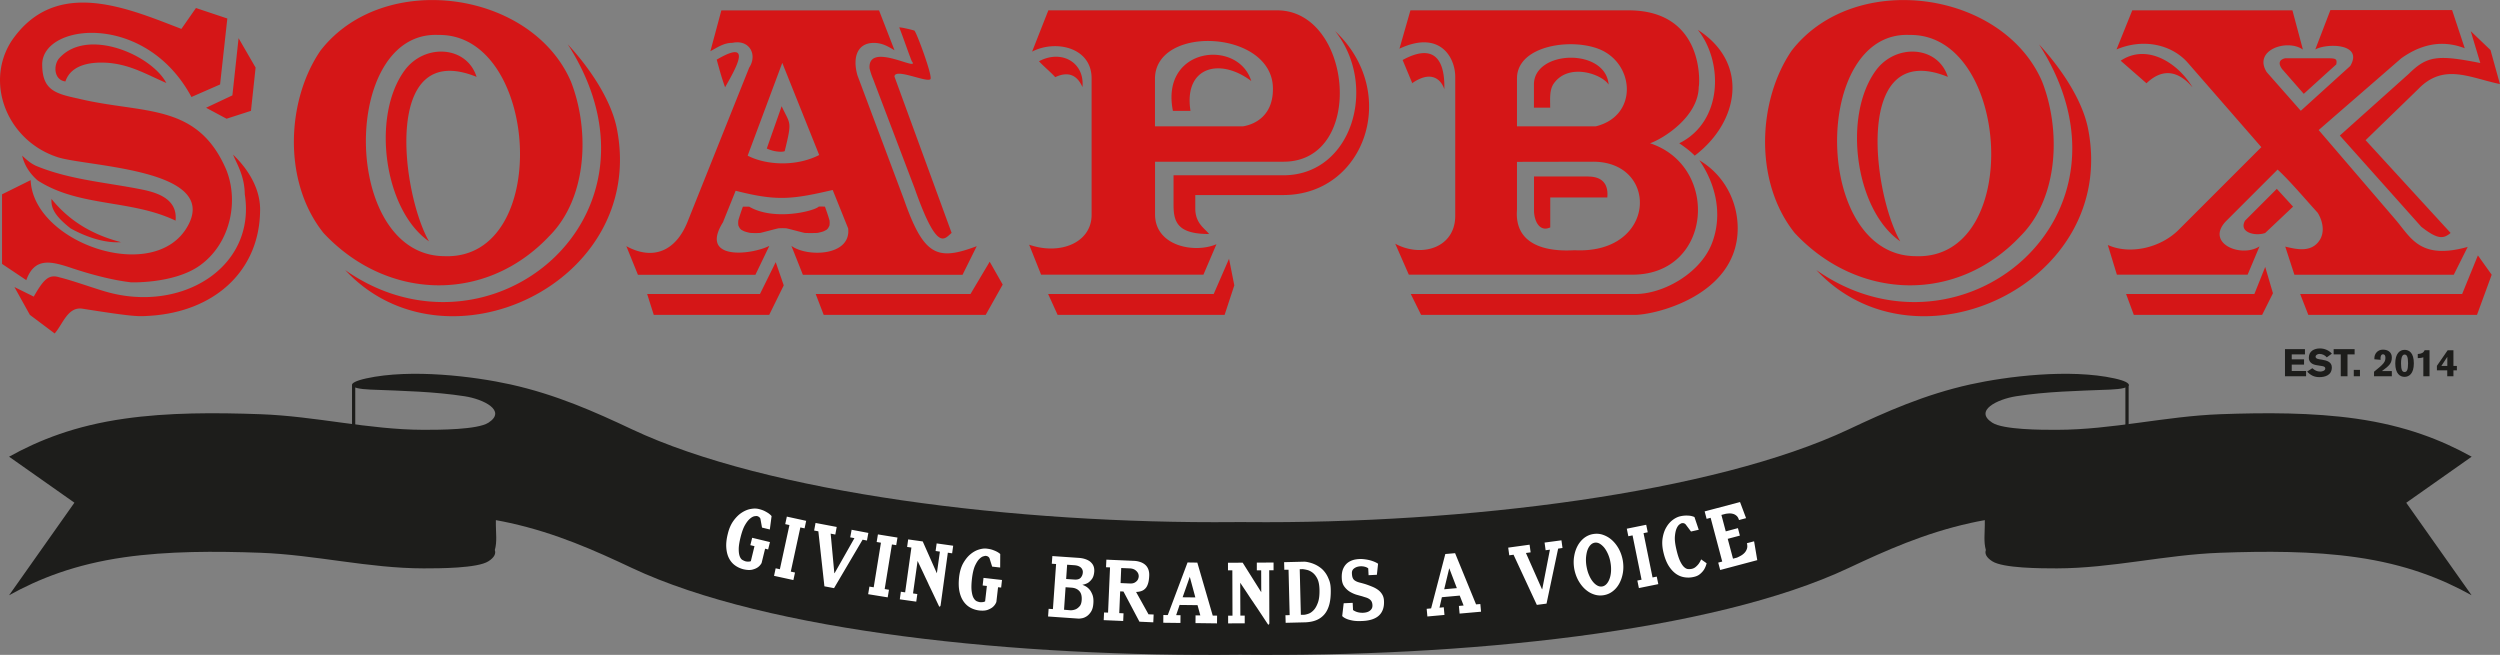
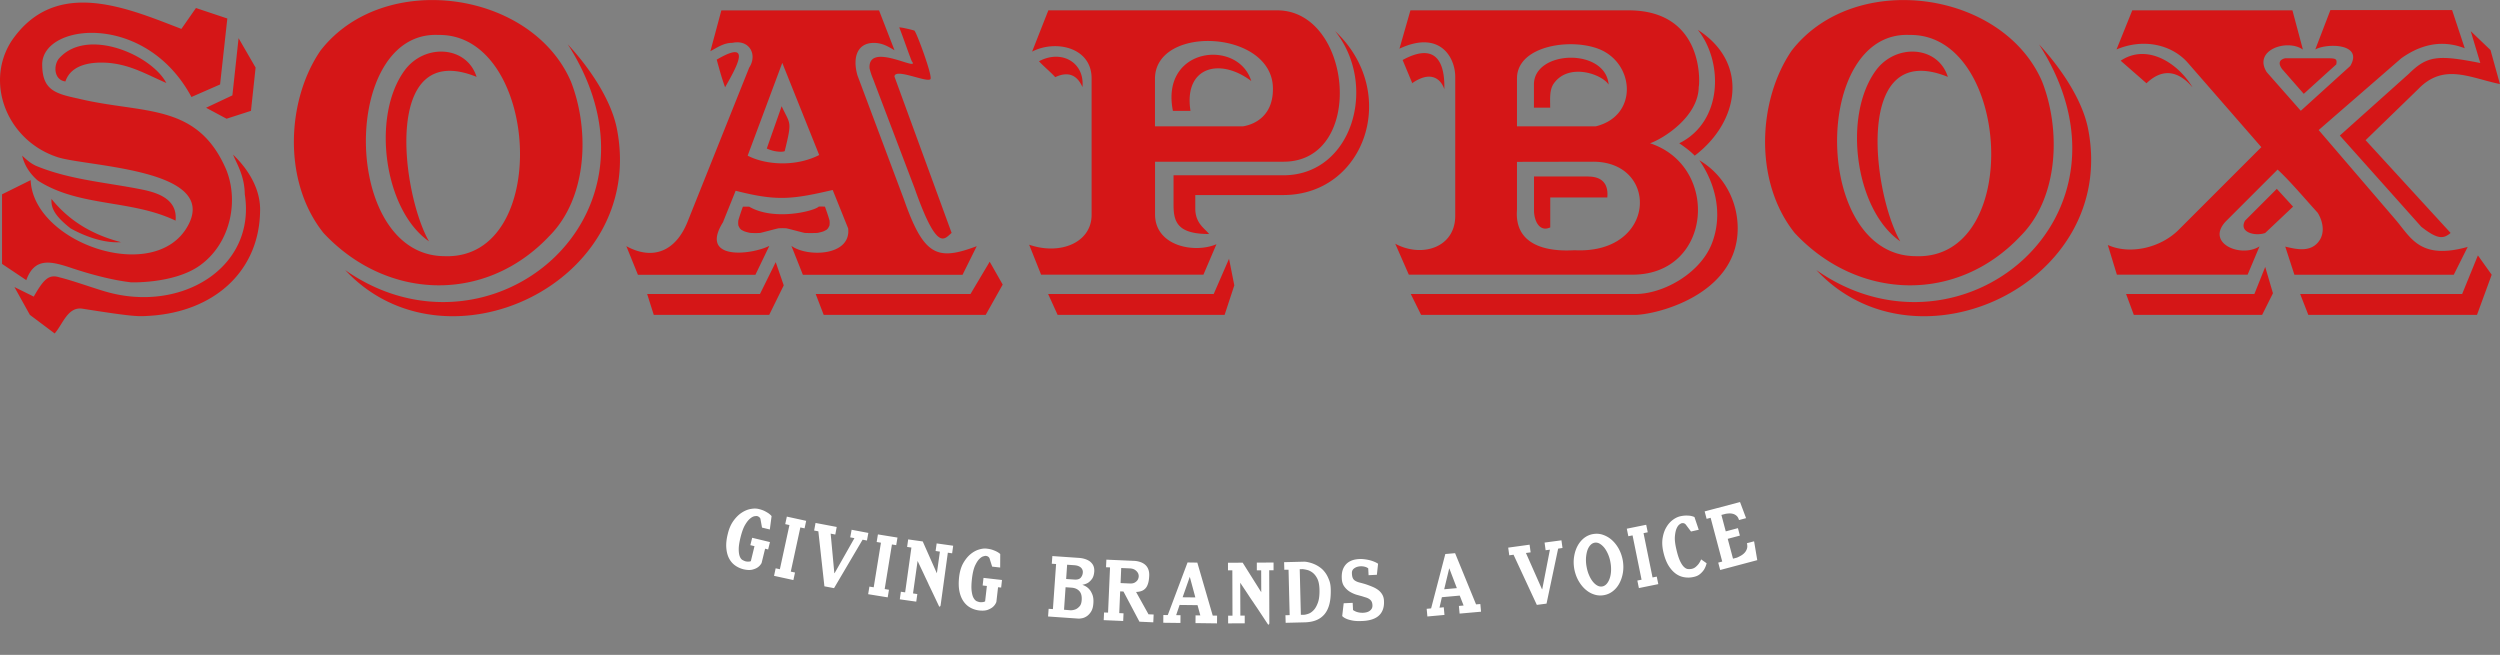
<svg xmlns="http://www.w3.org/2000/svg" width="355.44" height="93.11" viewBox="0 0 355.44 93.11">
  <rect x="0" y="0" width="355.44" height="93.11" fill="#808080" stroke="none" />
  <path d="M32.16 24.11c1.87 4.66.51 10.59-3.74 13.63-3.71 2.66-9.98 2.4-9.89 2.4.33-.02-2.59-.13-8.13-1.96-2.92-.97-5.43-1.78-6.66 1.65L.29 37.52v-9.89l4.07-2.02c.35 8.92 17.63 14.95 22.33 6.53C31.24 24 12.4 23.71 8.2 22.35 1.04 20.02-2.19 11.84 1.61 5.87c6.26-9.25 16.57-4.68 24.18-1.76l2.07-2.97 4.46 1.49-1.03 9.38-4.07 1.78C20.69 1.63 6 3.3 6 9.16c0 3.63 1.85 4.15 5.05 4.84 9.26 2.26 16.95.48 21.11 10.11zm.97-2.13c2.11 2.02 3.85 4.77 3.85 7.78 0 8.73-6.48 14.57-15.71 15.14-1.56.09-1.91.2-9.54-1.01-2.11-.33-2.81 2.24-3.96 3.52l-3.52-2.64-2.2-3.96 2.75 1.36c1.45-2.55 2.18-3.21 3.69-2.73 1.8.44 4.64 1.47 6.53 2.02 10.75 3.12 21.43-3.43 19.78-13.85-.03-2.62-1.15-4.34-1.67-5.63zm-29.98.15c.66.62 1.36 1.23 2.2 1.54 4.77 1.93 10.02 2.29 14.95 3.3 2.48.51 4.95 1.52 4.66 4.4-6.35-3.05-13.65-1.89-19.6-5.71-1.27-1.11-1.93-2.32-2.21-3.53zm6.9 10.35c-2.51-1.96-2.79-3.08-2.73-4.2 2.48 3.08 5.74 5.08 9.89 6.15-2.15.16-4.77-.63-7.16-1.95zm-.75-20.9c-1.65-.2-1.74-2.33-.88-3.3 3.98-4.44 13.12-.48 15.23 3.52-2.97-1.3-5.08-2.57-8.2-2.86-2.21-.17-5.29.09-6.15 2.64zm20 3.74l3.74-1.76.88-8.13 2.42 4.18-.66 6.15-3.47 1.12-2.91-1.56zm16.27-8.13c8.92-11.49 29.98-8.59 35.6 4.4 2.66 6.79 2.42 16.48-3.08 21.98-9.08 9.63-23.12 9.16-32.09-.44-5.88-7.35-5.22-18.96-.43-25.94zm35.16-.88c2.66 2.84 6.13 7.58 6.99 12.07 4.24 21.93-24.4 35.3-38.64 20.02C69.5 52.7 96.49 30.86 80.73 6.31zM62.34 4.97c-13.91-.66-13.87 31.34.81 31.45 15.41.63 13.56-31.67-.81-31.45zm-1.35 29.34c-6.37-4.4-8.22-17.74-3.49-24.26 2.81-3.89 8.84-3.6 10.26.88-13.45-5.46-10.68 16.52-6.77 23.38zm43.15-28.22c-1.25 0-2.15.66-3.14 1.19l1.56-5.8h22.42l2.2 5.67c-.86-.51-1.71-1.05-2.94-1.05-2.29 0-3.08 1.96-2.33 4.62l6.59 17.58c2.83 8.07 4.7 8.84 10.37 6.7l-2.02 4.07h-22.7l-1.63-4.11c2.24 1.63 8.51 1.47 8.07-2.48l-2.2-5.47c-5.91 1.38-8.02 1.58-13.8.11-.59 1.49-1.21 2.99-1.8 4.48-3.38 5.41 3.87 4.7 6.59 3.36l-1.98 4.11H90.7L89.05 35c3.87 2.11 7.05.62 8.68-3.41l8.79-21.98c1.2-1.83.04-4.03-2.38-3.52zM92.01 41.8h16.04l2.24-4.53 1.14 3.3-2.07 4.2H92.95l-.94-2.97zm9.89-33.32c5.25-3.08 2.7 1.25 1.19 3.93-.45-1.22-.78-2.43-1.19-3.93zm3.07 22.88c.07-.31.53-1.69.66-1.98h.88c3.52 2.07 9.25.64 9.89 0 .02-.02.33-.02.44-.02.07 0 .37.02.44.02.13.29.59 1.67.66 1.98 0 .02.02.24.02.33 0 .07-.02.31-.02.33 0 .04-.15.35-.22.44-.02.04-.18.2-.22.22-.07.04-.37.2-.44.22-.18.07-.79.22-.88.22-.04 0-.7.02-.94.02-.2 0-.79-.02-.81-.02-.26-.04-2.37-.62-2.64-.66-.02 0-.42-.02-.55-.02-.13 0-.53.02-.55.02-.26.04-2.37.62-2.64.66-.02 0-.46.02-.62.02-.18 0-.66-.02-.7-.02-.09 0-.7-.15-.88-.22-.07-.02-.37-.18-.44-.22-.04-.02-.2-.18-.22-.22-.07-.09-.22-.4-.22-.44 0-.02-.02-.26-.02-.33 0-.09.02-.31.02-.33zm11.5-9.32l-5.25-13.1-4.92 13.19c2.54 1.32 6.78 1.63 10.17-.09zm-7.45-.92c.66-1.91 1.45-4.11 2.11-6.02 1.23 2.66 1.52 1.98.44 6.37-.05.13-1.26.24-2.55-.35zm28.96 20.68l2.73-4.59 1.85 3.25-2.42 4.31h-23.03l-1.14-2.97h22.01zM123.63 9.71c-.26-3.91 7.34.66 6-1.01-.62-1.58-1.16-3.23-1.78-4.81.4 0 1.93.37 2.15.46.26.11 2.62 6.46 2.29 6.9-.51.55-5.05-1.63-5.12-.37 2.7 7.41 5.43 14.84 8.13 22.24-1.01.77-1.98 2.99-5.27-6.37l-5.93-15.6a8.96 8.96 0 0 1-.47-1.44zm22.69 25.08c4.44 1.54 8.88-.31 8.88-4.24V11.14c0-4.44-5.16-5.52-8.46-3.8l2.31-5.87h32.53c10.73 0 12.64 21.52.9 21.52h-18.26v7.49c0 4.53 5.63 5.58 8.73 4.24l-1.85 4.33h-23.08l-1.7-4.26zm3.71-23.82c-.66-.73-1.65-1.54-2.31-2.26 3.19-1.71 6.51.15 6.18 3.67-.77-1.74-2.05-2.27-3.87-1.41zm-1.01 30.83h23.54l2.18-5.01.75 3.78-1.38 4.2h-23.74l-1.35-2.97zm31.96-29.12c.09-8.42-16.64-9.25-16.77-1.56v6.84h12.53c1.84-.31 4.24-1.63 4.24-5.28zm-14.22 3.08c-1.82-9.12 9.3-10.26 11.14-4.24-4.51-3.41-9.63-1.98-8.64 4.24h-2.5zm15.71 9.16c9.85 0 13.49-12.86 7.34-20.51 9.3 8.7 4.31 23.32-7.36 23.32h-12.51v1.89c0 2.2 1.41 2.88 1.96 3.65-4.4 0-5.05-1.63-5.05-4.11v-4.24h15.62zm17.83 14.13l-1.93-4.4c3.76 2.04 8.53.57 8.53-3.96V10.92c0-2.73-2.15-6.7-7.93-4l1.56-5.45h30.99c11.47 0 10 11.65 10 10.81 0 4.29-5.03 7.43-6.92 8.09 9.96 3.27 8.86 18.62-2.42 18.68H200.3zm.48-27.25l-1.36-3.27c5.76-3.14 5.98 2.09 5.93 4.15-.4-1.23-1.76-2.86-4.66-.79l.09-.09zm31.6 30c4 .07 9.32-2.9 10.99-7.14 1.63-4.13.55-8.53-1.76-11.87 3.52 2.07 5.45 5.82 5.45 9.67 0 9.52-11.74 12.33-14.68 12.31h-30.33l-1.47-2.97h31.8zm-16.7-11.98c-.51 6.62 7.58 5.74 8.26 5.76 11.63.53 12-12.62 2.53-12.59l-10.79.02v6.81zm11.65-22.85c-4.07-1.6-11.65-.46-11.65 4.18v6.81h11.21c6.09-1.5 5.52-8.99.44-10.99zm-6.38 4.85c-.68.92-.55 2.18-.55 3.49h-2.31v-3.3c0-4.92 10.2-5.23 10.62.02-.99-1.53-5.65-3.11-7.76-.21zm4.84 13.28c2.2 0 2.9 1.27 2.73 2.97h-8.11v4.26c-1.52.7-2.26-.88-2.31-2.29v-4.95h7.69zm15.6-20.86c7.32 4.68 5.91 13.08-.44 17.89-.57-.59-1.32-1.16-2.2-1.76 6.2-3.07 6.29-11.54 2.64-16.13zm13.35 2.95c8.92-11.49 29.98-8.59 35.6 4.4 2.66 6.79 2.42 16.48-3.08 21.98-9.08 9.63-23.12 9.16-32.09-.44-5.88-7.35-5.22-18.96-.43-25.94zm35.16-.88c2.66 2.84 6.13 7.58 6.99 12.07 4.24 21.93-24.4 35.3-38.64 20.02 20.42 14.3 47.41-7.54 31.65-32.09zm-18.39-1.34c-13.91-.66-13.87 31.34.81 31.45 15.41.63 13.56-31.67-.81-31.45zm-1.34 29.34c-6.37-4.4-8.22-17.74-3.49-24.26 2.81-3.89 8.84-3.6 10.26.88-13.46-5.46-10.69 16.52-6.77 23.38zm29.51.52c3.12 1.41 7.47.44 10.07-2.15l11.76-11.76-10.44-11.98c-2.26-2.59-6.29-3.54-10.15-1.91l2.24-5.56h22.77l1.49 5.58c-2.24-1.58-7.14.07-5.14 3.21l4.84 5.49 7.03-6.37c1.91-3.21-3.3-3.27-4.97-2.35l2.15-5.6h17.3l1.8 5.43c-2.57-.99-5.6-1.01-9.03 1.43-3.91 3.41-7.82 6.79-11.74 10.2l10.86 12.66c2.29 2.66 3.52 5.87 10.42 3.93l-.09.02-1.98 3.96h-22.66l-1.3-4c1.63.4 3.67.86 4.84-.84.84-1.21.48-2.81-.22-3.96-1.69-1.85-4.02-4.62-5.71-6.15l-7.25 7.25c-3.16 3.16 2 5.38 4.68 3.67l-1.69 4.02h-18.59l-1.29-4.22zm5.5-22.99c-1.23-1.08-2.44-2.13-3.67-3.21 3.8-2.53 8.22.4 10.22 3.8-1.37-1.64-3.72-3.31-6.55-.59zm15.34 29.96l1.54-3.85 1.1 3.74-1.54 3.08h-18.24l-1.1-2.97h18.24zm-1.32-10.44l4.51-4.51 2.31 2.53-3.96 3.74c-1.34.5-3.83-.04-2.86-1.76zm5.71-23.08H331c1.14.02 1.3.11 1.16.88-1.54 1.38-3.08 2.79-4.62 4.18l-3.08-3.52c-.6-.83-.4-1.34.45-1.54zm25.15 33.52l2.24-5.49 1.96 2.75-2.09 5.71h-23.98l-1.16-2.97h23.03zm-5.81-9.56l-11.58-12.97 9.82-8.79c2.57-2.53 4.07-2.73 10.15-1.52l-1.36-4.53 2.81 2.68 1.34 4.84c-4.29-.88-8-3.05-11.63.73l-7.47 7.25 12.09 13.19c-1 .83-1.79.99-4.17-.88z" fill="#D51617" />
-   <path d="M324.87 53.5v-3.86h2.84v.75h-1.88v.7h1.75v.75h-1.75v.91h2.04v.75h-3zm3.89-1.15c.34.3.66.48 1.12.48.25 0 .72-.11.72-.44 0-.2-.15-.29-.43-.34l-.8-.13c-.72-.11-1.11-.49-1.11-1.06 0-.93.75-1.32 1.58-1.32.64 0 1.27.26 1.7.74l-.73.53c-.25-.31-.63-.49-1.04-.49-.22 0-.55.14-.55.39 0 .21.17.31.54.37l.37.06c.77.12 1.4.36 1.4 1.1 0 1.16-1.05 1.38-1.77 1.38-.66 0-1.21-.21-1.74-.79l.74-.48zm3.03-2.71h2.98v.75h-1.01v3.11h-.96v-3.11h-1.01v-.75zm2.86 3.86v-.91h.88v.91h-.88zm5.41 0h-2.53v-.65c1.4-1.11 1.62-1.39 1.62-2.01 0-.3-.13-.47-.34-.47-.3 0-.36.36-.36.57 0 .07.01.13.02.22l-.89-.08v-.16c0-.59.43-1.21 1.22-1.21.75 0 1.26.41 1.26 1.11 0 .81-.35 1.18-1.4 1.93v.01h1.4v.74zm1.81.08c-.64 0-1.32-.44-1.32-1.92 0-1.38.63-1.92 1.32-1.92.67 0 1.32.44 1.32 1.92 0 1.47-.68 1.92-1.32 1.92zm0-3.17c-.25 0-.5.27-.5 1.24 0 .94.17 1.24.5 1.24.32 0 .5-.27.5-1.24s-.19-1.24-.5-1.24zm3.55 3.09h-.88v-2.7c-.23.09-.54.11-.79.12v-.59c.55-.02.82-.19.98-.54h.69v3.71zm1.06-1.5l1.52-2.2h.82v2.23h.49v.62h-.49v.85h-.88v-.85h-1.47V52zm1.47-1.25h-.01l-.84 1.28h.85v-1.28z" fill="#1D1D1B" />
  <g fill="#1D1D1B">
-     <path d="M148.36 81.76c.1-.15.16-.32.18-.5a.987.987 0 0 0-.1-.53c-.09-.17-.22-.32-.4-.44s-.42-.21-.71-.24l-1.19-.13v.01l-.23 2.13 1.33.14c.26.03.49 0 .68-.09.19-.08.34-.2.44-.35zm66.18-1.47c-.23-.35-.49-.61-.77-.78a1.98 1.98 0 0 0-.82-.29c-.27-.03-.48-.04-.64-.04l-.4.05.86 6.43.45-.06c.16-.03.37-.1.61-.22s.47-.31.68-.59c.21-.28.37-.66.49-1.14.11-.48.12-1.11.02-1.87-.08-.63-.25-1.13-.48-1.49zm-16.75 4.36l1.8-.15-1.06-2.84zm33.28-4.57l1.77-.35-1.38-2.7zm-38.8 2.13a.999.999 0 0 0-.19-.51 1.34 1.34 0 0 0-.46-.38c-.2-.1-.44-.14-.74-.12l-1.19.06v.01l.11 2.14 1.34-.07c.26-.01.48-.08.66-.19.17-.12.3-.26.38-.42.07-.16.1-.34.09-.52zm-8.37 2.48l-.82.02.07 3.21.97-.02c.26-.03.5-.11.71-.23.18-.1.34-.26.49-.47.15-.21.22-.5.21-.88-.01-.58-.17-1-.46-1.26-.29-.25-.68-.38-1.17-.37zm1.19-1.53c.16-.22.24-.48.23-.76 0-.11-.03-.23-.07-.34a.776.776 0 0 0-.22-.3c-.1-.09-.23-.16-.4-.21-.17-.05-.37-.08-.6-.07l-1.03.02.05 2.03 1.18-.03c.41 0 .7-.12.86-.34z" />
-     <path d="M351.41 64.93c-4.24-2.35-9.35-4.39-16.38-5.4-6.26-.89-12.95-.87-19.37-.64-7.82.29-15.35 2.21-23.2 2.22-2.22.01-7.65-.01-9.2-1.01-2.65-1.7.7-3.34 3.37-3.76 4.36-.68 8.58-.76 13.42-.95 3.25-.13 3.5-.95.58-1.59-6.38-1.4-15.32-.29-20.48.85-6.51 1.44-12.04 3.91-17.3 6.39-19.17 9.03-54.59 13.48-85.74 13.19v-.01c-.25 0-.5 0-.76.01-.25 0-.5 0-.76-.01v.01c-31.16.29-66.57-4.16-85.74-13.19-5.26-2.48-10.79-4.95-17.3-6.39-5.17-1.14-14.11-2.25-20.48-.85-2.92.64-2.66 1.46.58 1.59 4.84.19 9.06.28 13.42.95 2.66.41 6.02 2.05 3.37 3.76-1.55 1-6.98 1.01-9.21 1.01-7.84-.02-15.37-1.94-23.2-2.22-6.41-.23-13.1-.26-19.36.64-7.03 1-12.14 3.05-16.38 5.4l9.29 6.54-9.29 13.16c4.24-2.35 9.35-4.39 16.38-5.4 6.26-.89 12.95-.87 19.36-.64 7.82.29 15.36 2.21 23.2 2.22 2.22 0 7.65-.01 9.21-1.01.86-.55 1.09-1.1.91-1.6.34-1.15.15-2.45.15-3.55v-.7c.73.13 1.42.27 2.04.41 6.52 1.44 12.04 3.91 17.3 6.39 19.33 9.1 54.97 12.7 86.5 12.34 31.53.36 67.17-3.23 86.5-12.34 5.27-2.48 10.79-4.95 17.3-6.39.63-.14 1.31-.28 2.05-.41v.7c0 1.11-.18 2.4.15 3.55-.18.5.05 1.05.91 1.6 1.55 1 6.98 1.01 9.2 1.01 7.84-.02 15.38-1.94 23.2-2.22 6.41-.23 13.1-.26 19.37.64 7.02 1 12.14 3.05 16.38 5.4l-9.29-13.15 9.3-6.55z" />
-     <path d="M252.16 73.15c-.19-.35-.4-.64-.63-.87-.23-.23-.47-.4-.71-.5-.25-.1-.48-.12-.71-.06-.23.06-.42.2-.58.41-.16.21-.27.48-.35.79-.07.31-.1.67-.09 1.06s.08.8.19 1.22c.12.43.27.81.46 1.16.19.34.39.63.61.87.22.23.45.4.7.5.25.1.48.12.71.06.23-.06.42-.2.58-.41.16-.21.28-.48.36-.79.08-.32.11-.67.1-1.06-.01-.39-.08-.8-.2-1.23-.1-.42-.26-.81-.44-1.15z" />
-   </g>
-   <path fill="#1D1D1B" d="M50.05 54.74h.46v6.7h-.46zm252.13-.05h.46v6.7h-.46z" />
+     </g>
  <path d="M109.47 77.07l-.26 1.05-.43-.11-.5 2.04c-.14.25-.32.46-.56.62-.2.14-.47.25-.8.33-.33.07-.75.05-1.25-.07-.45-.12-.85-.31-1.2-.57-.35-.26-.63-.6-.84-1.02s-.33-.91-.37-1.49c-.04-.57.03-1.23.22-1.97.18-.75.46-1.37.82-1.86.36-.49.75-.87 1.17-1.14.42-.27.85-.45 1.28-.52.43-.08.81-.07 1.13.01.33.08.62.18.85.3.23.12.42.23.56.33.17.13.31.25.41.38l-.25 1.9-1.11-.27-.23-1.27a.56.56 0 0 0-.1-.15.58.58 0 0 0-.14-.12.912.912 0 0 0-.24-.1c-.05-.01-.16 0-.34.02-.18.03-.39.13-.62.32-.23.18-.48.48-.72.89-.25.41-.46.99-.65 1.74-.19.76-.28 1.35-.27 1.79 0 .44.06.77.16 1.01s.23.4.38.48c.15.08.28.14.4.18.12.03.25.05.39.05s.27-.02.39-.06l.52-2.14-.59-.14.26-1.05 2.53.61zm3.33 5.4l-2.75-.6.23-1.07.6.13 1.36-6.28-.6-.13.23-1.07 2.75.6-.23 1.07-.6-.13-1.36 6.28.6.13-.23 1.07zm10.66-6.7l-.2 1.08-.62-.12-4.06 6.89-1.37-.26-.86-7.82-.6-.11.2-1.08 3.01.57-.2 1.08-.66-.13.52 5.61.04.01 2.82-4.98-.6-.11.2-1.08 2.38.45zm2.75 9.16l-2.78-.45.18-1.08.61.1 1.03-6.34-.61-.1.18-1.08 2.78.45-.18 1.08-.61-.1-1.03 6.34.61.1-.18 1.08zm7.52 1.15c-.02.06-.04.1-.07.13-.05.07-.1.06-.16-.03-.38-.8-.67-1.42-.88-1.86-.21-.44-.36-.76-.46-.96-.1-.2-.16-.34-.19-.41-.03-.07-.1-.21-.19-.41-.1-.2-.25-.52-.45-.95-.2-.43-.5-1.05-.87-1.84l-.65 4.62.61.09-.15 1.08-2.34-.33.15-1.08.61.09.89-6.37-.61-.09.15-1.07 2.07.29 2.01 4.53.43-3.08-.61-.09.15-1.08 2.35.33-.15 1.08-.61-.09-1.03 7.5zm8.73-3.62l-.12 1.08-.44-.05-.24 2.09c-.1.27-.26.5-.47.69-.18.17-.44.31-.75.43-.32.12-.74.15-1.25.09-.46-.06-.89-.2-1.27-.42-.38-.22-.7-.52-.96-.91s-.45-.86-.56-1.43c-.11-.56-.12-1.22-.04-1.98.09-.77.28-1.42.57-1.95.3-.53.64-.96 1.02-1.28.38-.32.78-.55 1.2-.68.42-.13.79-.18 1.12-.14.34.04.64.1.88.19.25.09.45.18.6.26.19.1.34.21.46.32l-.01 1.92-1.14-.13-.39-1.23c-.04-.05-.08-.1-.12-.14a.488.488 0 0 0-.16-.1.834.834 0 0 0-.25-.06c-.05-.01-.16.02-.34.07-.18.05-.37.18-.58.39-.21.21-.41.54-.61.97-.19.44-.33 1.04-.42 1.8-.09.77-.1 1.38-.04 1.81.06.43.15.76.29.98.13.22.28.36.43.43.16.06.3.11.42.13.12.01.25.01.39 0s.26-.05.38-.11l.25-2.19-.6-.07.12-1.08 2.63.3zm11.43.69c.1.03.24.09.43.19s.37.24.55.44c.18.2.32.46.45.78.12.32.17.73.13 1.22-.03.49-.14.88-.32 1.17s-.39.51-.61.66c-.23.15-.46.25-.68.29-.22.04-.4.06-.53.05l-4.3-.3.08-1.09.61.04.45-6.41-.61-.04.08-1.09 3.78.26c.43.03.8.12 1.13.26.14.06.28.14.41.23.13.1.24.21.35.35.1.13.18.29.23.47.05.18.07.38.06.61-.03.45-.14.8-.31 1.05-.18.25-.37.43-.56.56a2.2 2.2 0 0 1-.78.28l-.04.02zm-1.65 3.62c.26-.01.51-.06.73-.16.19-.09.36-.23.53-.42.17-.19.26-.48.29-.86.04-.58-.07-1.01-.34-1.3-.27-.29-.64-.45-1.13-.48l-.82-.06-.22 3.2.96.08zm-.52-6.48l-.14 2.03 1.18.08c.41.03.71-.06.89-.26.18-.21.28-.45.3-.74.01-.11 0-.23-.04-.34a.823.823 0 0 0-.19-.32c-.09-.1-.22-.18-.38-.25s-.36-.11-.6-.13l-1.02-.07zm12.3 7.08l-.05 1.11-1.97-.09-2.27-4.29-.47-.02-.13 3.09.61.03-.05 1.09-2.77-.12.05-1.09.57.02.28-6.43-.57-.02.05-1.08 3.91.17c.32.01.62.07.89.16.28.09.51.22.71.39.2.17.35.39.45.65.1.26.15.57.13.94-.02.46-.08.84-.18 1.13-.1.3-.23.53-.4.69-.17.17-.36.28-.58.35-.22.07-.46.11-.71.11l1.77 3.18.73.03zm-4.61-6.61l-.09 2.14 1.34.06c.26.01.49-.03.67-.13.18-.1.32-.23.42-.38.09-.16.14-.33.15-.51 0-.18-.04-.36-.14-.52-.1-.16-.24-.3-.43-.42-.19-.11-.43-.18-.72-.19l-1.19-.05h-.01zm13.01 6.76l.62.01-.01 1.1-3.06-.04.01-1.1.68.01-.4-1.46-2.55-.03-.49 1.45.62.01-.01 1.1-2.44-.03.01-1.1.63.01 2.81-7.48 1.39.02 2.19 7.53zm-4.28-2.6l1.81.02-.79-2.93-1.02 2.91zm12.33 3.7c-.01.06-.02.1-.05.14-.04.07-.09.07-.16-.01-.49-.74-.86-1.31-1.13-1.71-.27-.41-.46-.7-.59-.88-.12-.18-.21-.31-.25-.37a4.83 4.83 0 0 0-.25-.37c-.12-.18-.32-.47-.58-.87s-.64-.96-1.13-1.7l.02 4.67h.62v1.1l-2.36.01v-1.1h.62l-.02-6.44h-.62v-1.08l2.09-.01 2.64 4.2-.01-3.11h-.62v-1.1l2.38-.01v1.1h-.62l.02 7.54zm8.73-4.85c.02.83-.04 1.53-.19 2.12-.15.58-.38 1.06-.69 1.43-.31.37-.69.65-1.14.84-.45.19-.97.29-1.55.32l-2.84.07-.03-1.08.6-.01-.16-6.46-.6.01-.03-1.08 2.84-.07c.18 0 .4.03.65.09.26.06.52.14.8.26s.55.27.82.47c.27.19.52.44.73.73.22.29.39.63.54 1.02.16.37.24.83.25 1.34zm-3.8 3.64c.16-.01.37-.06.63-.15s.5-.26.74-.51.44-.61.61-1.08c.17-.47.24-1.09.22-1.86-.02-.65-.12-1.16-.31-1.54-.19-.38-.42-.66-.68-.86-.26-.19-.52-.32-.78-.38s-.47-.1-.63-.11l-.41.01.16 6.48h.45zm8.75-4.35c.36.12.7.25 1.01.38s.59.29.82.47c.23.18.42.4.56.65.14.25.22.54.23.89.02.42-.02.8-.13 1.13-.11.34-.28.63-.53.88s-.57.44-.96.58c-.4.14-.88.23-1.44.25-.57.03-1.03.01-1.4-.06-.37-.07-.66-.15-.88-.25-.26-.11-.46-.24-.6-.39l.21-1.82 1.28-.06.05 1.02c.13.1.29.18.47.25.19.07.38.11.59.13.21.02.41.02.62-.01.21-.03.39-.08.56-.17.16-.09.29-.2.39-.35.1-.15.14-.33.13-.55-.01-.22-.06-.4-.14-.54-.08-.14-.2-.25-.34-.34-.14-.09-.3-.16-.47-.21-.18-.05-.35-.11-.54-.17-.19-.05-.44-.12-.76-.21-.31-.09-.62-.23-.93-.41-.3-.18-.57-.42-.8-.73-.23-.3-.36-.69-.38-1.18-.03-.59.05-1.07.23-1.45.18-.38.43-.67.74-.87.31-.2.66-.33 1.05-.39s.78-.07 1.18-.02.76.12 1.11.24.63.25.85.4l-.17 1.57-1.18.06-.05-.97c-.15-.12-.35-.21-.61-.26-.26-.05-.52-.05-.78 0s-.48.15-.67.31c-.19.16-.27.37-.26.65.01.29.05.51.12.67.07.16.18.29.33.38.15.1.34.18.58.25.25.06.55.14.91.25zm15.71 2.87l.61-.05.1 1.09-3.05.27-.1-1.09.67-.06-.55-1.41-2.54.23-.34 1.49.61-.06.1 1.09-2.43.22-.1-1.09.63-.06 2.02-7.73 1.39-.12 2.98 7.28zm-4.53-2.15l1.8-.16-1.08-2.83-.72 2.99zM222 76.82l.15 1.09-.62.09-1.65 7.82-1.38.18-3.31-7.13-.61.08-.15-1.09 3.04-.42.15 1.09-.67.09 2.28 5.15h.04l1.09-5.62-.61.08-.15-1.09 2.4-.32zm4.5-.89c.48-.08.95-.05 1.41.11.46.16.88.4 1.26.74.38.34.71.76.98 1.25.27.5.46 1.05.57 1.64.1.6.11 1.18.02 1.74s-.26 1.07-.5 1.52c-.24.45-.55.83-.93 1.12-.38.3-.81.49-1.29.57-.48.08-.94.05-1.4-.11-.46-.15-.87-.4-1.25-.74-.38-.34-.7-.76-.98-1.26-.27-.5-.46-1.05-.57-1.64-.1-.6-.11-1.18-.02-1.74s.25-1.06.49-1.51c.24-.45.55-.82.92-1.12.39-.3.81-.49 1.29-.57zm1.3 7.45c.23-.04.44-.16.62-.36.18-.2.32-.45.43-.76.11-.31.18-.66.2-1.05.02-.39 0-.81-.08-1.24-.07-.43-.19-.82-.35-1.19-.16-.36-.34-.67-.54-.92-.21-.25-.43-.44-.66-.57-.23-.13-.47-.17-.7-.13-.23.04-.44.16-.62.36-.18.2-.32.45-.42.75-.1.31-.16.66-.19 1.05-.02.4 0 .81.08 1.24.08.44.19.84.35 1.2.15.36.33.67.53.92s.41.44.65.57c.23.13.47.17.7.13zm7.97-.33l-2.76.56-.22-1.07.6-.12-1.28-6.3-.6.12-.22-1.07 2.76-.56.22 1.07-.6.12 1.28 6.3.6-.12.22 1.07zm5.14-9.54l.61 1.81-1.1.25-.76-1.01a.566.566 0 0 0-.15-.12.473.473 0 0 0-.19-.06.586.586 0 0 0-.26.02c-.05.01-.14.07-.29.17-.14.11-.28.29-.4.57-.12.27-.2.65-.24 1.12-.04.48.03 1.09.21 1.85.17.75.36 1.32.55 1.71.19.39.39.67.58.83.19.17.38.25.55.26.17.01.32 0 .44-.02.24-.04.44-.13.62-.28.18-.15.32-.3.44-.46.13-.18.25-.39.34-.62l.78.55c-.07.31-.19.6-.34.86-.14.23-.33.45-.58.66-.25.22-.57.36-.98.44-.45.1-.89.1-1.33.02s-.84-.26-1.21-.54-.7-.66-1-1.15c-.29-.49-.53-1.11-.7-1.85-.18-.76-.21-1.44-.11-2.04.1-.6.28-1.12.54-1.54.25-.43.56-.77.91-1.03s.69-.42 1.02-.5c.34-.08.63-.11.9-.11.26 0 .48.02.65.05.17.04.35.09.5.16zm8.48 3.45l.45 2.68-5.27 1.4-.28-1.05.57-.15-1.65-6.22-.57.15-.28-1.06 5.03-1.33.86 2.29-1.01.27c-.07-.26-.18-.46-.34-.6-.16-.14-.32-.23-.51-.28-.18-.05-.37-.07-.55-.06-.18.01-.35.03-.48.05l-.62.16.62 2.34 1.73-.46.28 1.06-1.73.46.75 2.82.57-.15c.16-.07.34-.16.54-.27.2-.11.38-.25.53-.41.15-.16.27-.36.34-.58.08-.22.07-.49 0-.79l1.02-.27z" fill="#FFF" />
</svg>